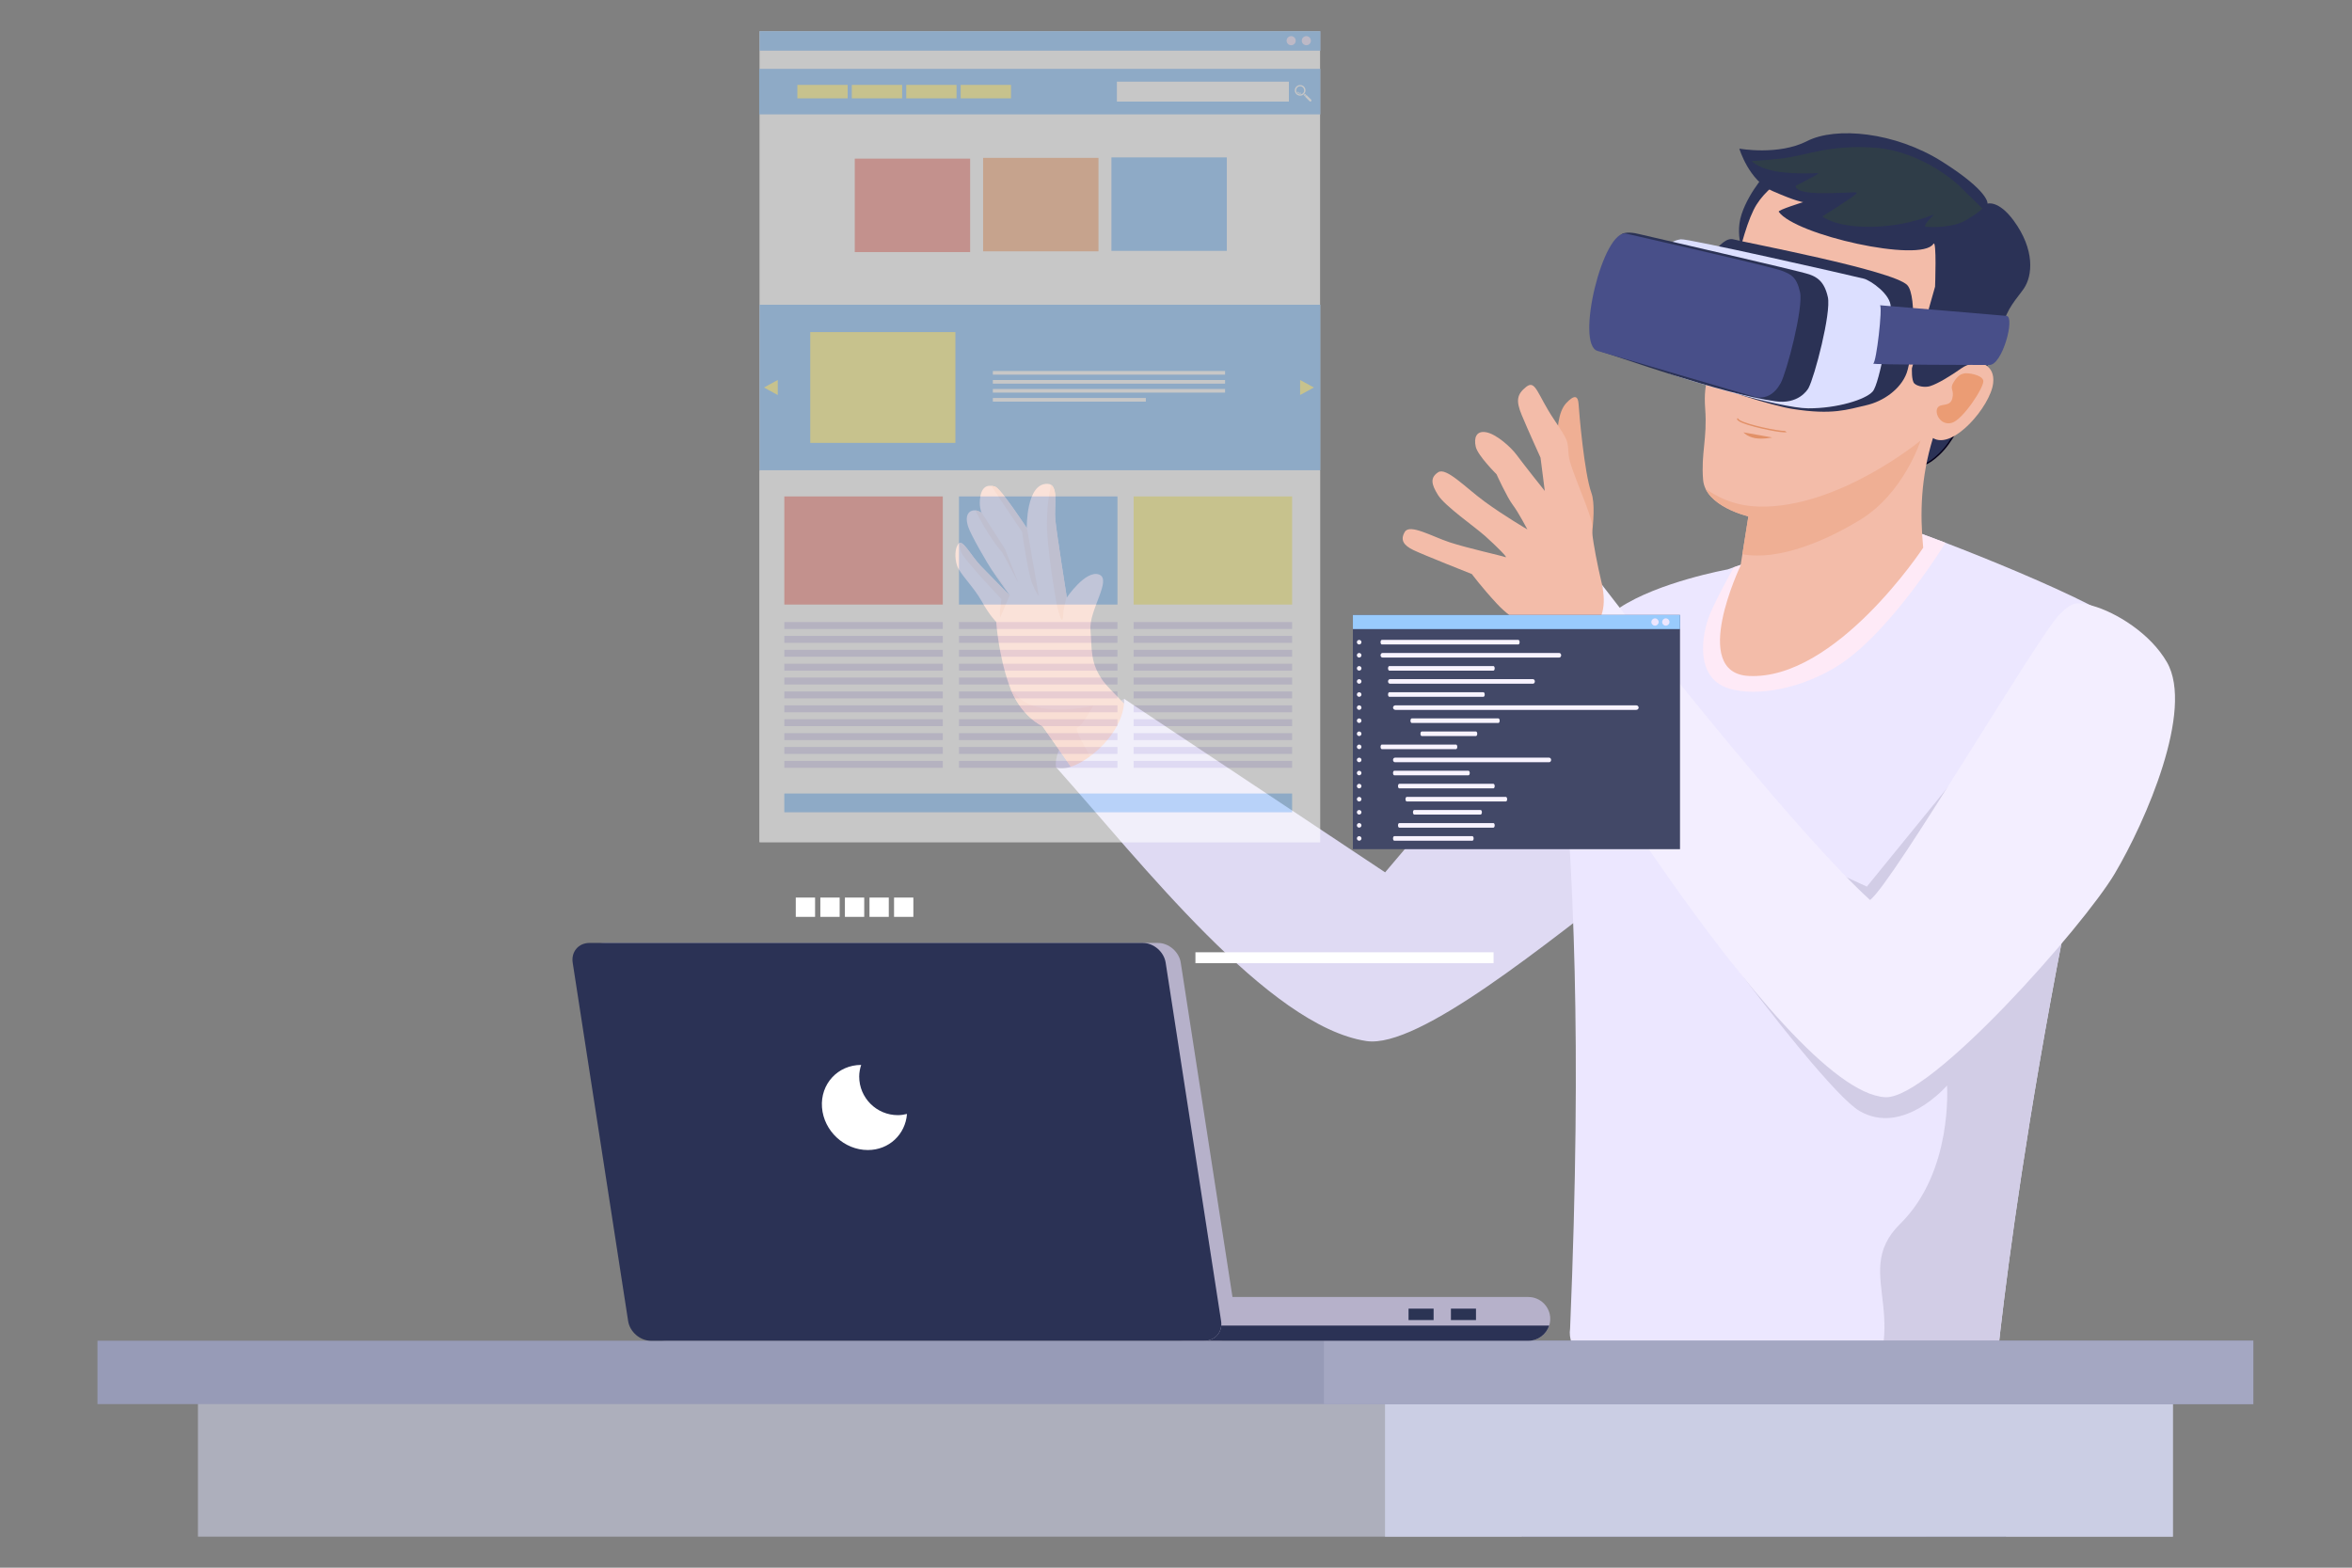
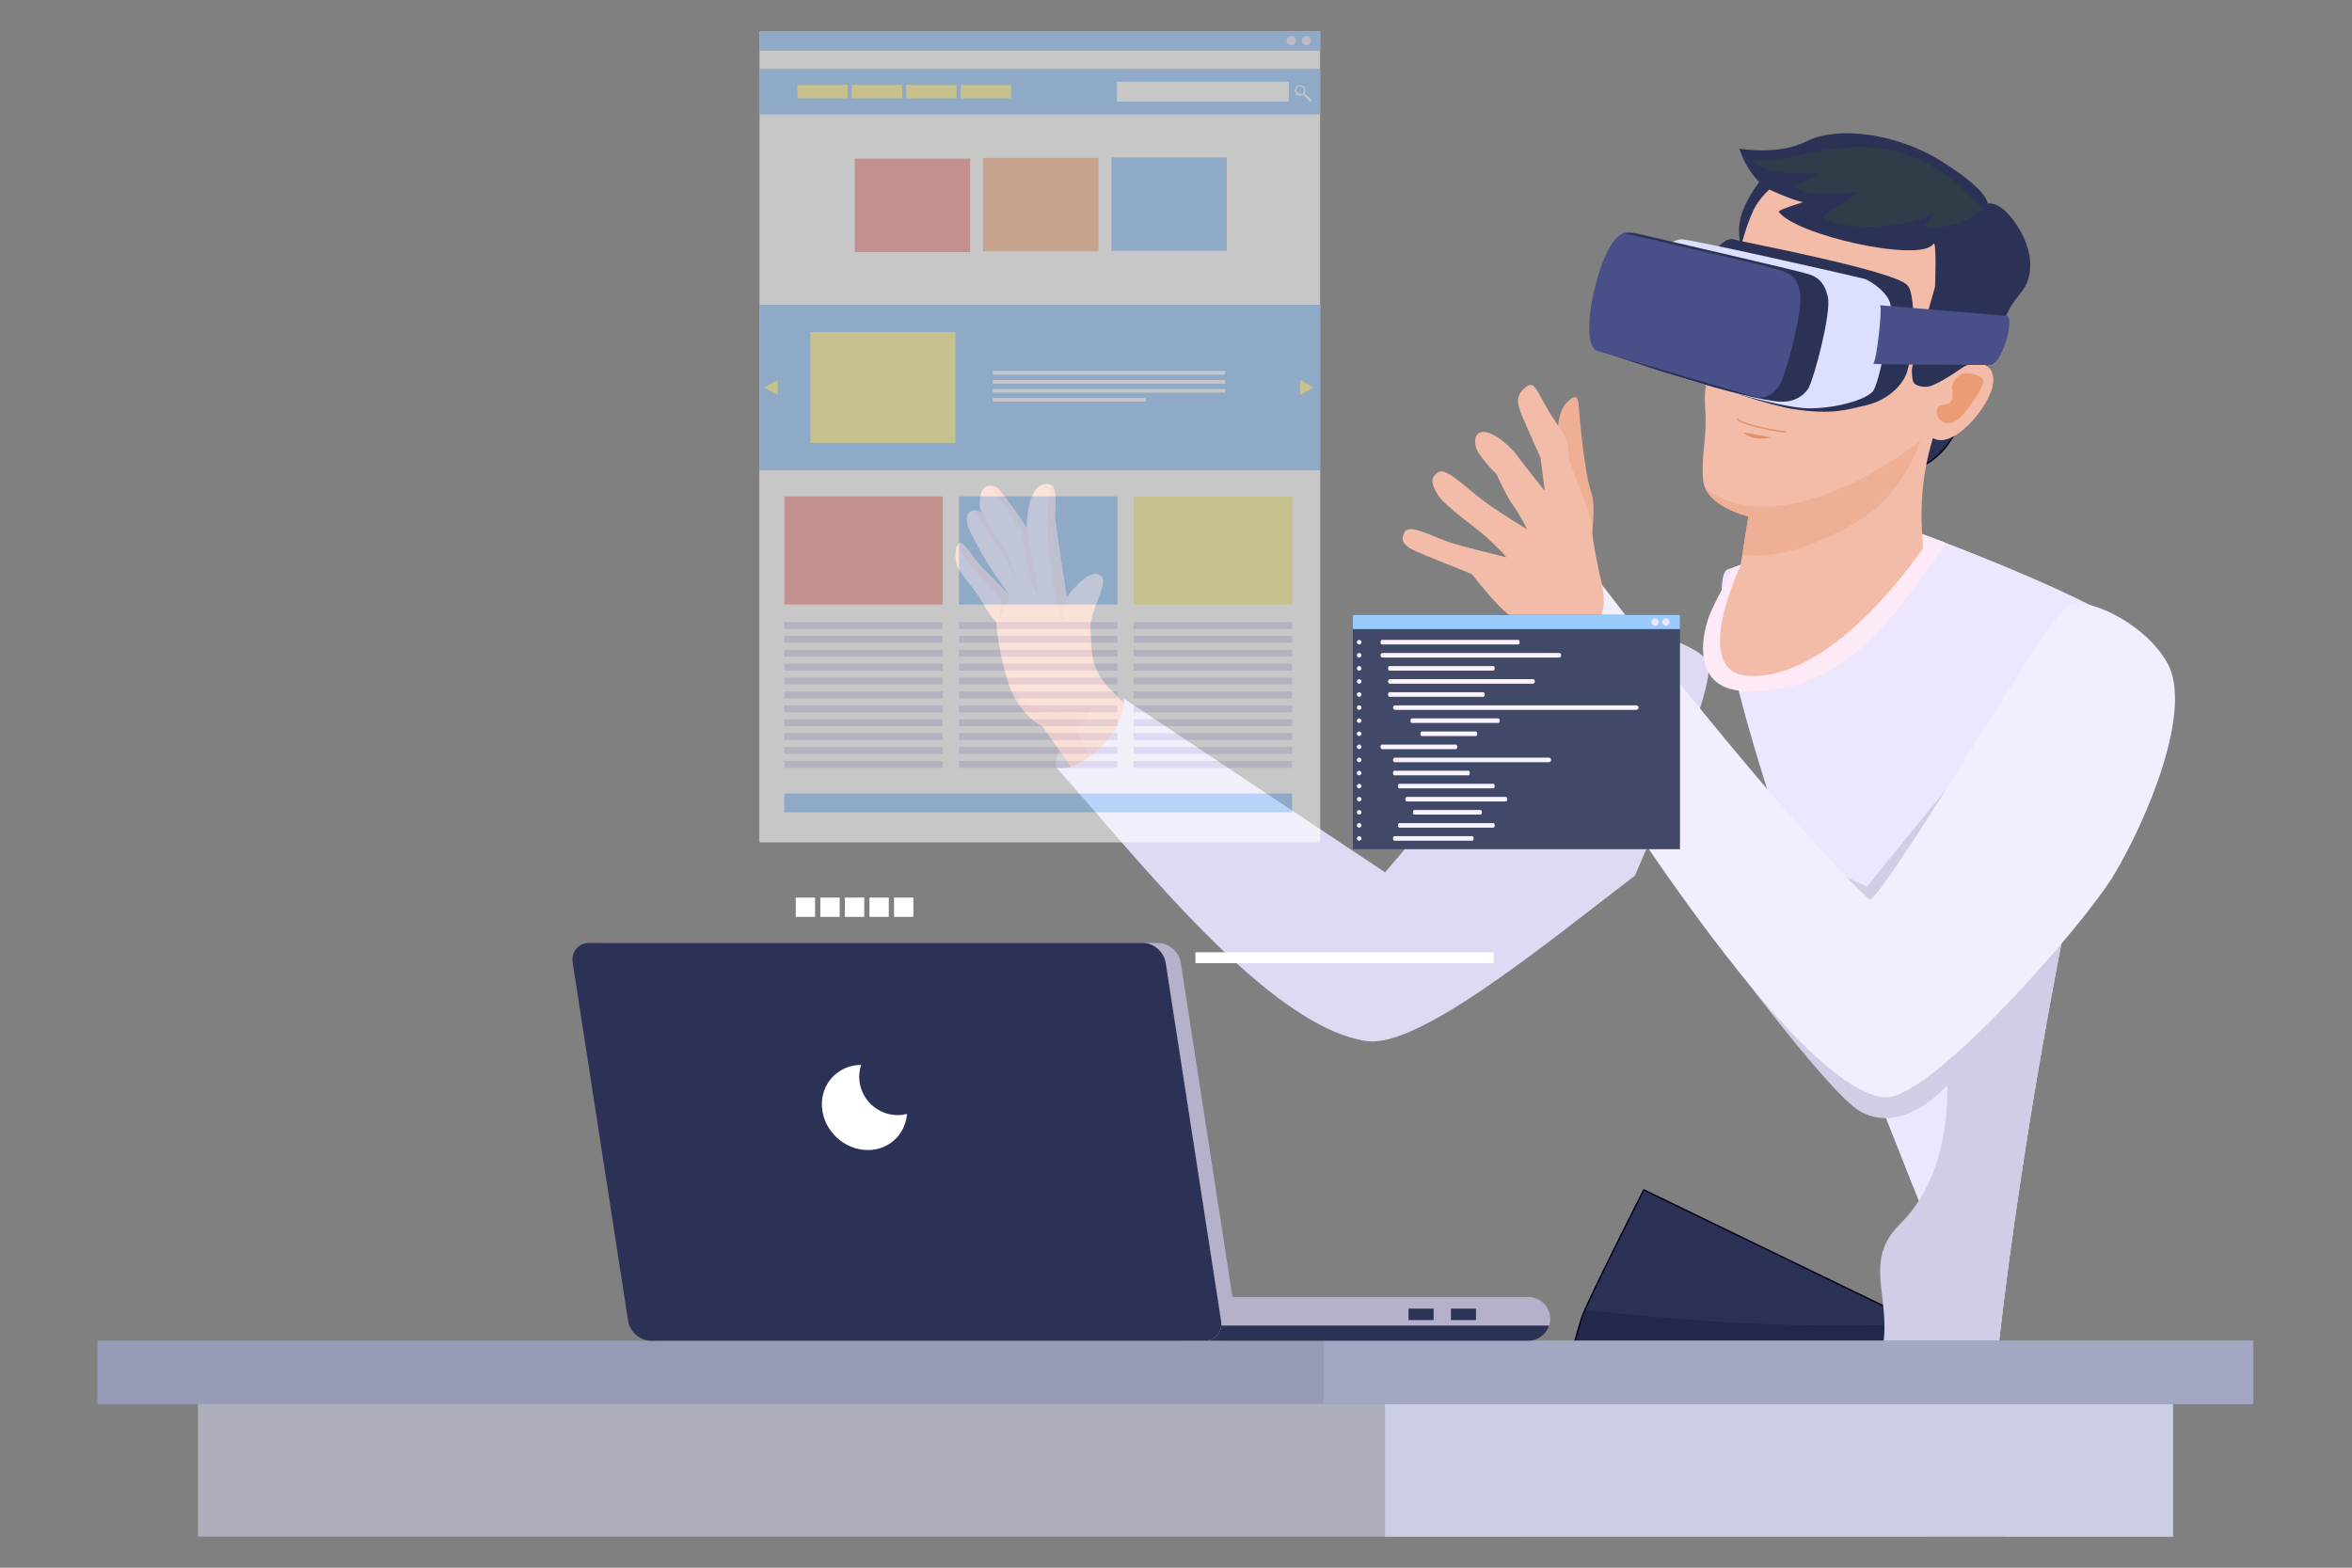
<svg xmlns="http://www.w3.org/2000/svg" xmlns:ns1="http://www.inkscape.org/namespaces/inkscape" xmlns:ns2="http://sodipodi.sourceforge.net/DTD/sodipodi-0.dtd" id="svg2" version="1.1" ns1:version="0.91 r13725" xml:space="preserve" width="937.5" height="625" viewBox="0 0 937.5 625" ns2:docname="Metaverse NFT Marketplace Development.svg">
  <rect x="0" y="0" width="937.5" height="625" fill="#808080" stroke="none" />
  <defs id="defs6">
    <clipPath clipPathUnits="userSpaceOnUse" id="clipPath18">
      <path d="M 0,500 750,500 750,0 0,0 0,500 Z" id="path20" ns1:connector-curvature="0" />
    </clipPath>
    <clipPath clipPathUnits="userSpaceOnUse" id="clipPath26">
      <path d="m 48.185,59.792 653.455,0 0,-38.188 -653.455,0 0,38.188 z" id="path28" ns1:connector-curvature="0" />
    </clipPath>
    <clipPath clipPathUnits="userSpaceOnUse" id="clipPath30">
      <path d="m 48.185,59.792 0,-1.079 0,-1.076 0,-1.078 0,-1.079 0,-8.468 0,-4.236 0,-2.116 0,-2.117 0,-4.235 0,-2.117 0,-2.118 0,-2.117 0,-2.116 0,-2.118 0,-2.118 c 13.612,1.508 23.822,2.356 30.63,2.956 6.807,0.557 10.21,0.836 10.21,0.836 0,0 2.55,0.205 6.381,0.51 3.829,0.281 8.935,0.654 14.039,1.029 5.107,0.387 10.212,0.686 14.037,0.947 3.828,0.249 6.385,0.416 6.385,0.416 0,0 2.549,0.184 6.379,0.396 3.831,0.221 8.936,0.517 14.041,0.812 5.105,0.313 10.21,0.554 14.037,0.749 3.828,0.194 6.384,0.322 6.384,0.322 0,0 10.21,0.541 20.42,0.949 5.105,0.217 10.21,0.437 14.037,0.601 3.827,0.175 6.383,0.245 6.383,0.245 0,0 10.21,0.359 20.42,0.718 5.106,0.196 10.212,0.322 14.039,0.429 3.827,0.105 6.383,0.175 6.383,0.175 0,0 10.21,0.27 20.42,0.537 10.211,0.204 20.42,0.404 20.42,0.404 0,0.001 10.21,0.232 20.42,0.348 10.21,0.12 20.42,0.238 20.42,0.238 0,0 10.21,0.076 20.422,0.151 l 20.42,0.065 c 0,0 10.211,-0.01 20.42,-0.021 10.211,-0.053 20.421,-0.107 20.421,-0.107 0,0 10.21,-0.098 20.42,-0.199 10.21,-0.15 20.42,-0.299 20.42,-0.299 0,0 10.212,-0.201 20.422,-0.401 10.211,-0.205 20.421,-0.518 20.421,-0.518 0,0 10.21,-0.291 20.419,-0.581 10.21,-0.37 20.42,-0.738 20.42,-0.738 0,0 10.21,-0.349 20.42,-0.833 5.107,-0.226 10.21,-0.453 14.041,-0.623 3.824,-0.193 6.379,-0.325 6.379,-0.325 0,0 10.212,-0.539 20.422,-1.077 10.211,-0.614 20.421,-1.229 20.421,-1.229 0,0 10.21,-0.699 20.42,-1.397 5.105,-0.383 10.21,-0.766 14.041,-1.056 3.823,-0.313 6.379,-0.522 6.379,-0.522 0,0 3.401,-0.285 10.21,-0.86 6.804,-0.623 17.013,-1.483 30.632,-3.047 l 0,2.118 0,2.118 0,2.116 0,2.117 0,2.118 0,2.117 0,4.235 0,2.117 0,2.116 0,4.236 0,8.468 0,1.079 0,1.078 0,1.076 0,1.079 c -13.619,-1.563 -23.828,-2.424 -30.632,-3.047 -6.809,-0.573 -10.21,-0.86 -10.21,-0.86 0,0 -2.556,-0.208 -6.379,-0.522 -3.831,-0.289 -8.936,-0.673 -14.041,-1.055 -10.21,-0.7 -20.42,-1.397 -20.42,-1.397 0,0 -10.21,-0.614 -20.421,-1.229 -10.21,-0.539 -20.422,-1.078 -20.422,-1.078 0,0 -2.555,-0.13 -6.379,-0.325 -3.831,-0.17 -8.934,-0.396 -14.041,-0.623 -10.21,-0.483 -20.42,-0.832 -20.42,-0.832 0,0 -10.21,-0.369 -20.42,-0.737 l -20.419,-0.582 c 0,0 -10.21,-0.313 -20.421,-0.52 -10.21,-0.199 -20.422,-0.399 -20.422,-0.399 0,0 -10.21,-0.148 -20.42,-0.3 -10.21,-0.099 -20.42,-0.198 -20.42,-0.198 0,0 -10.21,-0.054 -20.421,-0.108 -10.209,-0.01 -20.42,-0.02 -20.42,-0.02 0,0 -10.21,0.032 -20.42,0.065 -10.212,0.075 -20.422,0.151 -20.422,0.151 0,0 -10.21,0.118 -20.42,0.237 -10.21,0.117 -20.42,0.348 -20.42,0.349 0,0 -10.209,0.2 -20.42,0.402 -10.21,0.27 -20.42,0.538 -20.42,0.538 0,0 -2.556,0.069 -6.383,0.176 -3.827,0.105 -8.933,0.233 -14.039,0.428 -10.21,0.359 -20.42,0.719 -20.42,0.719 0,0 -2.556,0.071 -6.383,0.245 -3.827,0.164 -8.932,0.382 -14.037,0.601 -10.21,0.407 -20.42,0.948 -20.42,0.948 0,0 -2.556,0.129 -6.384,0.323 -3.827,0.195 -8.932,0.435 -14.037,0.749 -5.105,0.296 -10.21,0.59 -14.041,0.811 -3.83,0.212 -6.379,0.397 -6.379,0.397 0,0 -2.557,0.168 -6.385,0.417 -3.825,0.26 -8.93,0.558 -14.037,0.947 -5.104,0.373 -10.21,0.746 -14.039,1.027 -3.831,0.306 -6.381,0.51 -6.381,0.51 0,0 -3.403,0.279 -10.21,0.837 -6.808,0.6 -17.018,1.447 -30.63,2.955" id="path32" ns1:connector-curvature="0" />
    </clipPath>
    <clipPath clipPathUnits="userSpaceOnUse" id="clipPath2730">
      <path d="m 49.267,40.267 651.467,0 0,418.134 -651.467,0 0,-418.134 z" id="path2732" ns1:connector-curvature="0" />
    </clipPath>
    <clipPath clipPathUnits="userSpaceOnUse" id="clipPath2738">
      <path d="m 49.266,458.4 349.127,0 0,-114.196 -349.127,0 0,114.196 z" id="path2740" ns1:connector-curvature="0" />
    </clipPath>
    <clipPath clipPathUnits="userSpaceOnUse" id="clipPath2778">
-       <path d="m 49.267,40.267 651.467,0 0,418.134 -651.467,0 0,-418.134 z" id="path2780" ns1:connector-curvature="0" />
-     </clipPath>
+       </clipPath>
    <clipPath clipPathUnits="userSpaceOnUse" id="clipPath2796">
      <path d="m 49.267,40.267 651.467,0 0,418.134 -651.467,0 0,-418.134 z" id="path2798" ns1:connector-curvature="0" />
    </clipPath>
    <clipPath clipPathUnits="userSpaceOnUse" id="clipPath2808">
      <path d="m 545.03,87.383 c -0.896,-2.716 -8.699,-30.761 -12.739,-47.116 l 0,0 103.946,0 c 0.735,5.45 1.237,11.177 1.442,16.656 l 0,0 c 0.53,14.242 -6.614,22.842 -6.614,22.842 l 0,0 -72.652,35.183 c 0,0 -12.264,-24.18 -13.383,-27.565" id="path2810" ns1:connector-curvature="0" />
    </clipPath>
    <clipPath clipPathUnits="userSpaceOnUse" id="clipPath2820">
      <path d="m 49.267,40.267 651.467,0 0,418.134 -651.467,0 0,-418.134 z" id="path2822" ns1:connector-curvature="0" />
    </clipPath>
    <clipPath clipPathUnits="userSpaceOnUse" id="clipPath2848">
      <path d="m 425.56,257.482 c 0,0 -5.607,8.539 -6.812,8.913 l 0,0 c -1.204,0.375 -2.661,0.402 -3.143,-1.914 l 0,0 c -0.482,-2.317 0.235,-3.705 0.235,-3.705 l 0,0 c -0.912,0.54 -1.62,0.63 -2.174,0.391 l 0,0 c 0,0 -1.683,-0.406 -0.736,-3.377 l 0,0 c 0.586,-1.839 4.313,-8.207 5.102,-9.343 l 0,0 c 0.788,-1.138 3.885,-5.505 3.885,-5.505 l 0,0 c 0,0 -4.129,4.164 -6.232,6.344 l 0,0 c -2.104,2.18 -3.845,5.689 -4.735,4.893 l 0,0 c -0.889,-0.798 -0.972,-3.168 -0.378,-4.871 l 0,0 c 0.596,-1.7 3.638,-4.613 5.318,-7.653 l 0,0 c 1.678,-3.038 3.091,-4.384 3.091,-4.384 l 0,0 c 0,0 0.422,-6.944 2.804,-13.672 l 0,0 c 2.383,-6.728 7.149,-8.775 7.149,-8.775 l 0,0 8.624,-12.326 c 10.534,-0.738 15.024,5.407 13.394,12.698 l 0,0 c 0,0 -7.867,7.819 -8.902,9.251 l 0,0 c -2.951,4.082 -2.404,6.923 -2.774,11.113 l 0,0 c -0.373,4.19 4.708,10.864 1.839,11.911 l 0,0 c -2.868,1.047 -6.935,-4.95 -6.935,-4.95 l 0,0 c 0,0 -2.225,13.945 -2.486,16.842 l 0,0 c -0.258,2.896 0.827,7.513 -1.619,7.636 l 0,0 c -0.056,0.002 -0.111,0.004 -0.165,0.004 l 0,0 c -4.533,0 -4.35,-9.521 -4.35,-9.521" id="path2850" ns1:connector-curvature="0" />
    </clipPath>
    <clipPath clipPathUnits="userSpaceOnUse" id="clipPath2876">
      <path d="m 49.267,40.267 651.467,0 0,418.134 -651.467,0 0,-418.134 z" id="path2878" ns1:connector-curvature="0" />
    </clipPath>
    <clipPath clipPathUnits="userSpaceOnUse" id="clipPath2900">
      <path d="m 576.44,248.561 c 0,0 -14.822,-2.682 -23.251,-8.259 l 0,0 c -8.431,-5.576 -14.14,-7.446 -12.524,-26.6 l 0,0 c 2.482,-29.445 4.514,-65.414 1.88,-128.588 l 0,0 C 539.97,67.452 611.493,61.652 633.931,72.799 l 0,0 c 0,0 5.886,68.063 29.074,161.922 l 0,0 c 0.939,3.801 -37.557,19.171 -48.893,22.959 l 0,0 c -0.568,0.19 -1.326,0.277 -2.237,0.277 l 0,0 c -9.477,-10e-4 -35.435,-9.396 -35.435,-9.396" id="path2902" ns1:connector-curvature="0" />
    </clipPath>
    <clipPath clipPathUnits="userSpaceOnUse" id="clipPath2916">
      <path d="m 49.267,40.267 651.467,0 0,418.134 -651.467,0 0,-418.134 z" id="path2918" ns1:connector-curvature="0" />
    </clipPath>
    <clipPath clipPathUnits="userSpaceOnUse" id="clipPath2928">
      <path d="m 607.313,337.94 c -4.857,-0.379 -13.047,-2.219 -13.047,-2.219 l 0,0 c 0,0 -7.866,-2.721 -11.559,-8.564 l 0,0 c -3.694,-5.843 -6.566,-24.269 -8.225,-30.275 l 0,0 c -1.661,-6.007 -3.327,-7.344 -2.852,-13.747 l 0,0 c 0.476,-6.405 -0.921,-9.542 -0.447,-15.28 l 0,0 c 0.475,-5.735 9.752,-7.859 9.752,-7.859 l 0,0 -1.692,-10.626 c 0,0 -11.051,-23.096 1.768,-23.746 l 0,0 c 18.768,-0.954 37.56,27.616 37.56,27.616 l 0,0 c -0.725,7.396 -0.514,15.106 2.104,23.62 l 0,0 c 4.286,-2.677 12.38,6.878 12.956,11.787 l 0,0 c 0.481,4.105 -3.116,4.45 -3.116,4.45 l 0,0 c 0,0 4.494,7.038 6.033,13.606 l 0,0 c 1.539,6.567 1.799,12.973 -6.165,20.54 l 0,0 c -7.573,7.199 -17.217,10.725 -22.32,10.725 l 0,0 c -0.263,0 -0.513,-0.009 -0.75,-0.028" id="path2930" ns1:connector-curvature="0" />
    </clipPath>
    <clipPath clipPathUnits="userSpaceOnUse" id="clipPath2940">
      <path d="m 49.267,40.267 651.467,0 0,418.134 -651.467,0 0,-418.134 z" id="path2942" ns1:connector-curvature="0" />
    </clipPath>
    <clipPath clipPathUnits="userSpaceOnUse" id="clipPath2996">
      <path d="m 367.942,364.471 120.847,0 0,-174.636 -120.847,0 0,174.636 z" id="path2998" ns1:connector-curvature="0" />
    </clipPath>
    <clipPath clipPathUnits="userSpaceOnUse" id="clipPath3000">
      <path d="m 373.355,237.238 109.336,0 0,-31.397 -109.336,0 0,31.397 z" id="path3002" ns1:connector-curvature="0" />
    </clipPath>
    <clipPath clipPathUnits="userSpaceOnUse" id="clipPath3098">
      <path d="m 495.775,238.761 70.433,0 0,-50.448 -70.433,0 0,50.448 z" id="path3100" ns1:connector-curvature="0" />
    </clipPath>
    <clipPath clipPathUnits="userSpaceOnUse" id="clipPath3250">
      <path d="m 386.998,379.144 64.197,0 0,-2.347 -64.197,0 0,2.347 z" id="path3252" ns1:connector-curvature="0" />
    </clipPath>
    <clipPath clipPathUnits="userSpaceOnUse" id="clipPath3264">
      <path d="m 461.872,166.116 64.197,0 0,-2.348 -64.197,0 0,2.348 z" id="path3266" ns1:connector-curvature="0" />
    </clipPath>
    <clipPath clipPathUnits="userSpaceOnUse" id="clipPath3354">
      <path d="M 0,500 750,500 750,0 0,0 0,500 Z" id="path3356" ns1:connector-curvature="0" />
    </clipPath>
  </defs>
  <ns2:namedview pagecolor="#ffffff" bordercolor="#666666" borderopacity="1" objecttolerance="10" gridtolerance="10" guidetolerance="10" ns1:pageopacity="0" ns1:pageshadow="2" ns1:window-width="1366" ns1:window-height="705" id="namedview4" showgrid="false" ns1:zoom="0.3392" ns1:cx="159.13045" ns1:cy="425.62937" ns1:window-x="-8" ns1:window-y="-8" ns1:window-maximized="1" ns1:current-layer="g10" />
  <g id="g10" ns1:groupmode="layer" ns1:label="4742091" transform="matrix(1.25,0,0,-1.25,0,625)">
    <g id="g2936" transform="translate(-885.177,-271.165)">
      <g id="g2938" clip-path="url(#clipPath2940)" />
    </g>
    <g id="g7659" transform="matrix(1.481,0,0,1.481,1008.111,351.856)">
      <g transform="translate(-885.177,-271.165)" id="g2792">
        <g clip-path="url(#clipPath2796)" id="g2794">
          <g transform="translate(558.413,114.948)" id="g2800">
            <path ns1:connector-curvature="0" id="path2802" style="fill:#2b3256;fill-opacity:1;fill-rule:evenodd;stroke:none" d="m 0,0 c 0,0 -12.265,-24.18 -13.383,-27.564 -1.117,-3.385 -12.953,-46.081 -14.879,-56.51 -2.5,-13.526 99.095,-17.721 101.383,-11.644 3.23,8.574 5.631,23.915 6.145,37.694 0.53,14.241 -6.615,22.841 -6.615,22.841 L 0,0 Z" />
          </g>
        </g>
      </g>
      <g transform="translate(-885.177,-271.165)" id="g2804">
        <g clip-path="url(#clipPath2808)" id="g2806">
          <g transform="translate(534.783,89.263)" id="g2812">
            <path ns1:connector-curvature="0" id="path2814" style="fill:#23274a;fill-opacity:1;fill-rule:evenodd;stroke:none" d="m 0,0 c 1.515,-2.494 3.601,-15.598 25.859,-22.276 22.259,-6.678 51.983,-6.038 51.983,-6.038 0,0 5.804,-18.992 7.398,-23.026 1.595,-4.033 3.57,-21.391 3.57,-21.391 0,0 18.388,-0.269 20.086,10.523 1.697,10.793 1.189,49.02 -1.13,53.444 -2.319,4.426 9.449,6.157 -34.003,5.287 C 30.312,-4.346 -1.516,2.493 0,0" />
          </g>
        </g>
      </g>
      <g transform="translate(-885.177,-271.165)" id="g2816">
        <g clip-path="url(#clipPath2820)" id="g2818">
          <g transform="translate(558.413,114.948)" id="g2824">
            <path ns1:connector-curvature="0" id="path2826" style="fill:none;stroke:#05001a;stroke-width:0.311;stroke-linecap:round;stroke-linejoin:round;stroke-miterlimit:10;stroke-dasharray:none;stroke-opacity:1" d="m 0,0 c 0,0 -12.265,-24.18 -13.383,-27.564 -1.117,-3.385 -12.953,-46.081 -14.879,-56.51 -2.5,-13.526 99.095,-17.721 101.383,-11.644 3.23,8.574 5.631,23.915 6.145,37.694 0.53,14.241 -6.615,22.841 -6.615,22.841 L 0,0 Z" />
          </g>
          <g transform="translate(628.673,285.34)" id="g2828">
            <path ns1:connector-curvature="0" id="path2830" style="fill:#2b3256;fill-opacity:1;fill-rule:evenodd;stroke:none" d="m 0,0 c -1.011,-3.18 -2.372,-6.432 -4.72,-9.714 -2.347,-3.281 -5.68,-5.165 -5.412,-4.15 0.268,1.016 0.591,14.731 1.161,15.134 C -8.4,1.673 1.012,3.178 0,0" />
          </g>
          <g transform="translate(628.673,285.34)" id="g2832">
            <path ns1:connector-curvature="0" id="path2834" style="fill:none;stroke:#05001a;stroke-width:0.311;stroke-linecap:round;stroke-linejoin:round;stroke-miterlimit:10;stroke-dasharray:none;stroke-opacity:1" d="m 0,0 c -1.011,-3.18 -2.372,-6.432 -4.72,-9.714 -2.347,-3.281 -5.68,-5.165 -5.412,-4.15 0.268,1.016 0.591,14.731 1.161,15.134 C -8.4,1.673 1.012,3.178 0,0 Z" />
          </g>
          <g transform="translate(450.983,212.342)" id="g2836">
            <path ns1:connector-curvature="0" id="path2838" style="fill:#9f9ab3;fill-opacity:1;fill-rule:evenodd;stroke:none" d="m 0,0 c -0.481,1.05 -4.459,8.354 -4.459,8.354 0,0 -10.127,-5.297 -12.743,-8.896 -2.617,-3.599 -1.885,-5.967 -1.885,-5.967 0,0 8.694,-3.449 11.954,-0.793 C -3.872,-4.646 0.48,-1.049 0,0" />
          </g>
          <g transform="translate(450.952,215.197)" id="g2840">
            <path ns1:connector-curvature="0" id="path2842" style="fill:#f3bca9;fill-opacity:1;fill-rule:evenodd;stroke:none" d="m 0,0 c 0,0 -7.867,7.818 -8.901,9.25 -2.952,4.082 -2.406,6.924 -2.776,11.113 -0.372,4.191 4.709,10.864 1.84,11.911 -2.868,1.047 -6.935,-4.95 -6.935,-4.95 0,0 -2.225,13.945 -2.486,16.843 -0.259,2.895 0.827,7.513 -1.619,7.635 -4.702,0.234 -4.516,-9.516 -4.516,-9.516 0,0 -5.606,8.538 -6.811,8.913 -1.204,0.374 -2.661,0.401 -3.144,-1.915 -0.481,-2.317 0.237,-3.705 0.237,-3.705 -0.913,0.54 -1.62,0.63 -2.175,0.392 0,0 -1.683,-0.407 -0.736,-3.378 0.585,-1.839 4.313,-8.206 5.102,-9.343 0.788,-1.138 3.885,-5.504 3.885,-5.504 0,0 -4.129,4.163 -6.233,6.343 -2.103,2.181 -3.844,5.69 -4.734,4.893 -0.89,-0.798 -0.973,-3.168 -0.378,-4.87 0.596,-1.701 3.638,-4.614 5.317,-7.653 1.678,-3.039 3.091,-4.384 3.091,-4.384 0,0 0.422,-6.944 2.805,-13.673 2.383,-6.727 7.148,-8.775 7.148,-8.775 l 8.625,-12.325 C -2.86,-13.437 1.63,-7.291 0,0" />
          </g>
        </g>
      </g>
      <g transform="translate(-885.177,-271.165)" id="g2844">
        <g clip-path="url(#clipPath2848)" id="g2846">
          <g transform="translate(411.099,256.505)" id="g2852">
            <path ns1:connector-curvature="0" id="path2854" style="fill:#efaf94;fill-opacity:1;fill-rule:evenodd;stroke:none" d="m 0,0 c 0,0 -0.542,-2.698 0.575,-4.654 1.117,-1.956 8.431,-9.675 8.431,-9.675 0,0 -0.188,-1.615 -0.273,-2.251 -0.084,-0.633 -0.02,-1.779 -0.02,-1.779 l 2.057,4.811 c 0,0 -2.13,3.834 -3.846,5.331 C 5.207,-6.72 0,0 0,0" />
          </g>
          <g transform="translate(414.228,265.036)" id="g2856">
            <path ns1:connector-curvature="0" id="path2858" style="fill:#efaf94;fill-opacity:1;fill-rule:evenodd;stroke:none" d="m 0,0 1.613,-4.26 5.012,-7.776 2.861,-7.27 c 0,0 -3.226,6.26 -3.554,6.641 -3.061,3.541 -5.549,8.637 -5.961,9.544 C -0.794,-1.438 0,0 0,0" />
          </g>
          <g transform="translate(416.693,268.565)" id="g2860">
            <path ns1:connector-curvature="0" id="path2862" style="fill:#efaf94;fill-opacity:1;fill-rule:evenodd;stroke:none" d="m 0,0 c 0.423,-0.959 7.85,-11.865 7.85,-11.865 0,0 1.255,-8.892 2.163,-11.119 0.907,-2.226 1.433,-2.669 1.433,-2.669 l -2.583,14.731 c 0,0 -3.363,6.188 -4.865,8.214 C 2.497,-0.681 -0.424,0.959 0,0" />
          </g>
          <g transform="translate(433.085,265.938)" id="g2864">
            <path ns1:connector-curvature="0" id="path2866" style="fill:#efaf94;fill-opacity:1;fill-rule:evenodd;stroke:none" d="m 0,0 c 0,0 1.549,-17.616 1.346,-20.738 -0.215,-3.28 -0.896,-3.946 -1.065,-6.702 -0.167,-2.755 -1.366,2.568 -1.366,2.568 0,0 -1.64,8.986 -2.024,15.226 -0.387,6.27 0.945,10.954 0.945,10.954 L 0,0 Z" />
          </g>
          <g transform="translate(415.688,235.134)" id="g2868">
            <path ns1:connector-curvature="0" id="path2870" style="fill:#f1b49c;fill-opacity:1;fill-rule:evenodd;stroke:none" d="m 0,0 c 0,0 3.441,-9.845 8.206,-14.233 4.766,-4.389 15.935,-1.719 15.935,-1.719 0,0 -2.322,-4.371 -3.436,-4.694 -1.115,-0.325 6.967,-13.046 6.967,-13.046 0,0 -11.415,0.031 -13.422,2.132 C 12.241,-29.458 1.22,-11.761 0.035,-7.515 -1.147,-3.268 0,0 0,0" />
          </g>
        </g>
      </g>
      <g transform="translate(-885.177,-271.165)" id="g2872">
        <g clip-path="url(#clipPath2876)" id="g2874">
          <g transform="translate(544.944,241.995)" id="g2880">
            <path ns1:connector-curvature="0" id="path2882" style="fill:#9f9ab3;fill-opacity:1;fill-rule:evenodd;stroke:none" d="m 0,0 c 0,0 -8.136,-4.96 -9.95,-7.484 -1.815,-2.526 -1.927,-3.908 -1.927,-3.908 0,0 3.46,-2.075 3.691,-2.072 C -7.955,-13.46 0,0 0,0" />
          </g>
          <g transform="translate(585.531,334.743)" id="g2884">
            <path ns1:connector-curvature="0" id="path2886" style="fill:#2b3256;fill-opacity:1;fill-rule:evenodd;stroke:none" d="m 0,0 c 0,0 -4.322,-4.433 -6.057,-9.659 -1.734,-5.226 1.058,-10.097 1.058,-10.097 L 4.383,-4.173 0,0 Z" />
          </g>
          <g transform="translate(572.176,228.713)" id="g2888">
            <path ns1:connector-curvature="0" id="path2890" style="fill:#dfdaf3;fill-opacity:1;fill-rule:evenodd;stroke:none" d="m 0,0 c -2.545,4.644 -22.932,9.521 -22.932,9.521 l -46.529,-54.905 -56.19,37.366 c 0.202,-8.056 -10.338,-16.237 -14.557,-14.832 18.231,-20.422 45.559,-55.661 66.715,-58.864 11.283,-1.708 38.949,21.248 57.817,35.613 0,0 18.22,41.457 15.676,46.101" />
          </g>
          <g transform="translate(576.44,248.561)" id="g2892">
-             <path ns1:connector-curvature="0" id="path2894" style="fill:#ece7ff;fill-opacity:1;fill-rule:evenodd;stroke:none" d="M 0,0 C 0,0 31.184,11.287 37.672,9.119 49.008,5.331 87.504,-10.039 86.564,-13.84 63.377,-107.699 57.491,-175.762 57.491,-175.762 c -22.438,-11.147 -93.961,-5.346 -91.387,12.315 2.634,63.174 0.603,99.143 -1.879,128.589 -1.617,19.153 4.093,21.023 12.523,26.599 C -14.822,-2.682 0,0 0,0" />
+             <path ns1:connector-curvature="0" id="path2894" style="fill:#ece7ff;fill-opacity:1;fill-rule:evenodd;stroke:none" d="M 0,0 C 0,0 31.184,11.287 37.672,9.119 49.008,5.331 87.504,-10.039 86.564,-13.84 63.377,-107.699 57.491,-175.762 57.491,-175.762 C -14.822,-2.682 0,0 0,0" />
          </g>
        </g>
      </g>
      <g transform="translate(-885.177,-271.165)" id="g2896">
        <g clip-path="url(#clipPath2900)" id="g2898">
          <g transform="translate(655.101,231.32)" id="g2904">
            <path ns1:connector-curvature="0" id="path2906" style="fill:#d2cde6;fill-opacity:1;fill-rule:evenodd;stroke:none" d="m 0,0 -16.438,-11.473 -32.224,-39.586 c 0,0 -53.308,24.728 -55.058,22.646 -1.749,-2.081 44.053,-65.501 53.49,-70.975 9.436,-5.472 18.825,5.492 18.825,5.492 0,0 1.34,-18.554 -10.072,-29.779 -11.411,-11.223 5.325,-21.218 -11.189,-42.305 -6.339,-8.095 15.515,-1.691 29.756,1.317 14.241,3.009 16.614,26.98 18.688,60.97 C -2.147,-69.704 0,0 0,0" />
          </g>
          <g transform="translate(623.944,255.218)" id="g2908">
            <path ns1:connector-curvature="0" id="path2910" style="fill:#feeaf7;fill-opacity:1;fill-rule:evenodd;stroke:none" d="m 0,0 c 0,0 -12.071,-19.975 -23.651,-27.339 -7.947,-5.053 -17.568,-6.751 -23.498,-4.972 -7.602,2.279 -5.868,11.865 -4.137,16.052 1.731,4.189 6.84,13.118 6.84,13.118 0,0 27.294,7.027 28.35,7.466 C -15.039,4.763 0,0 0,0" />
          </g>
        </g>
      </g>
      <g transform="translate(-885.177,-271.165)" id="g2912">
        <g clip-path="url(#clipPath2916)" id="g2914">
          <g transform="translate(594.266,335.721)" id="g2920">
            <path ns1:connector-curvature="0" id="path2922" style="fill:#f3bca9;fill-opacity:1;fill-rule:evenodd;stroke:none" d="m 0,0 c 0,0 -7.866,-2.72 -11.56,-8.563 -3.693,-5.843 -6.565,-24.27 -8.225,-30.276 -1.66,-6.007 -3.326,-7.344 -2.851,-13.747 0.475,-6.405 -0.922,-9.541 -0.447,-15.279 0.475,-5.736 9.751,-7.86 9.751,-7.86 l -1.691,-10.625 c 0,0 -11.052,-23.096 1.768,-23.747 18.768,-0.954 37.56,27.617 37.56,27.617 -0.725,7.396 -0.515,15.105 2.103,23.62 4.286,-2.677 12.381,6.878 12.956,11.786 0.482,4.105 -3.116,4.45 -3.116,4.45 0,0 4.495,7.039 6.034,13.606 1.539,6.567 1.798,12.973 -6.165,20.54 C 28.154,-0.909 17.902,2.6 13.046,2.22 8.189,1.84 0,0 0,0" />
          </g>
        </g>
      </g>
      <g transform="translate(-885.177,-271.165)" id="g2924">
        <g clip-path="url(#clipPath2928)" id="g2926">
          <g transform="translate(566.378,270.972)" id="g2932">
            <path ns1:connector-curvature="0" id="path2934" style="fill:#efaf94;fill-opacity:1;fill-rule:evenodd;stroke:none" d="m 0,0 c 1.089,-0.59 5.885,-8.644 16.949,-8.875 17.034,-0.354 34.688,14.233 34.688,14.233 0,0 -3.604,-11.331 -13.008,-17.075 -8.99,-5.492 -19.484,-9.255 -26.772,-7.075 C 4.571,-16.613 -1.087,0.59 0,0" />
          </g>
        </g>
      </g>
      <g transform="translate(-264.051,38.292)" id="g2944">
        <path ns1:connector-curvature="0" id="path2946" style="fill:#2b3256;fill-opacity:1;fill-rule:evenodd;stroke:none" d="m 0,0 -4.981,-17.553 c 0,0 -0.14,-2.649 0.517,-3.292 0.658,-0.643 2.326,-0.92 3.428,-0.562 1.7,0.552 4.288,2.136 6.774,3.873 2.679,1.873 5.59,0.506 5.59,0.506 0,0 2.565,5.647 3.21,8.457 0.902,3.924 3.081,6.004 4.548,8.129 1.931,2.796 2.444,8.425 -2.19,14.71 -3.248,4.406 -5.602,3.622 -5.602,3.622 0,0 0.461,2.569 -9.746,9.023 -10.206,6.454 -22.945,7.596 -29.108,4.44 -6.174,-3.163 -14.586,-1.622 -14.586,-1.622 0,0 2.039,-6.882 7.175,-9.144 5.137,-2.262 6.571,-2.379 6.571,-2.379 0,0 -5.516,-1.709 -5.259,-2.073 C -30.12,11.102 -3.079,5.062 -0.371,9.211 0.384,10.369 0,0 0,0" />
      </g>
      <g transform="translate(-315.974,18.884)" id="g2948">
        <path ns1:connector-curvature="0" id="path2950" style="fill:#2b3255;fill-opacity:1;fill-rule:evenodd;stroke:none" d="M 0,0 C -7.731,4.057 3.166,31.046 8.481,29.604 10.976,28.927 42.834,22.938 45.92,19.763 48.188,17.43 47.043,4.24 45.816,0.844 44.59,-2.553 40.899,-5.282 37.021,-6.145 33.141,-7.009 29.914,-8.303 21.164,-6.913 16.969,-6.246 4.785,-2.511 0,0" />
      </g>
      <g transform="translate(-279.376,40.015)" id="g2952">
        <path ns1:connector-curvature="0" id="path2954" style="fill:#dcdfff;fill-opacity:1;fill-rule:evenodd;stroke:none" d="m 0,0 c 1.318,-0.325 5.885,-3.355 5.776,-6.191 -0.108,-2.835 -2.35,-16.345 -3.878,-18.1 -1.527,-1.755 -7.71,-3.659 -13.895,-3.63 -6.23,0.028 -26.493,6.259 -29.522,7.339 -7.662,2.731 -8.061,27.556 2.098,29.063 C -37.979,8.695 -3.919,0.965 0,0" />
      </g>
      <g transform="translate(-275.911,34.291)" id="g2956">
        <path ns1:connector-curvature="0" id="path2958" style="fill:#484f89;fill-opacity:1;fill-rule:evenodd;stroke:none" d="m 0,0 c 0.584,-0.416 -0.768,-12.325 -1.457,-12.548 -0.916,-0.294 24.944,-0.315 24.944,-0.315 2.855,-0.172 5.643,10.354 3.77,10.57 C 26.165,-2.167 0,0 0,0" />
      </g>
      <g transform="translate(-291.106,40.933)" id="g2960">
        <path ns1:connector-curvature="0" id="path2962" style="fill:#2b3255;fill-opacity:1;fill-rule:evenodd;stroke:none" d="m 0,0 c 1.599,-0.569 3.22,-1.489 3.97,-4.892 0.751,-3.404 -2.868,-17.213 -4.171,-19.593 -0.291,-0.531 -2.268,-3.529 -7.146,-2.841 -11.757,1.654 -34.457,9.852 -37.012,10.553 -4.136,1.133 -0.865,20.44 3.731,25.262 0.825,0.866 3.084,0.415 3.849,0.223 C -34.785,8.215 -2.189,0.778 0,0" />
      </g>
      <g transform="translate(-296.721,41.608)" id="g2964">
        <path ns1:connector-curvature="0" id="path2966" style="fill:#484f89;fill-opacity:1;fill-rule:evenodd;stroke:none" d="m 0,0 c 1.547,-0.698 2.844,-1.097 3.595,-4.5 0.751,-3.404 -2.869,-17.214 -4.172,-19.595 -1.303,-2.379 -3.279,-3.515 -5.546,-2.944 -2.023,0.509 -30.576,8.984 -33.864,9.885 -4.881,1.336 1.191,26.508 6.221,25.249 C -31.771,7.596 -2.088,0.942 0,0" />
      </g>
      <g transform="translate(-338.956,-24.833)" id="g2968">
        <path ns1:connector-curvature="0" id="path2970" style="fill:#efaf94;fill-opacity:1;fill-rule:evenodd;stroke:none" d="m 0,0 c -0.34,2.31 2.458,14.417 0.912,18.702 -1.548,4.286 -2.649,17.271 -2.763,19.128 -0.115,1.857 -0.919,2.088 -2.674,0.208 -1.757,-1.881 -2.001,-5.905 -1.909,-8.976 0.091,-3.071 0.158,-18.45 0.158,-18.45 0,0 6.617,-12.923 6.276,-10.612" />
      </g>
      <g transform="translate(-334.197,-31.019)" id="g2972">
        <path ns1:connector-curvature="0" id="path2974" style="fill:#f3bca9;fill-opacity:1;fill-rule:evenodd;stroke:none" d="m 0,0 c -0.957,1.417 -4.005,15.483 -3.699,17.55 0.304,2.068 -4.755,12.339 -5.048,15.491 -0.294,3.151 0.231,2.625 -3.245,7.816 -3.477,5.193 -3.859,8.507 -5.888,6.889 -2.028,-1.618 -2.261,-2.975 -0.963,-6.101 1.298,-3.127 4.037,-9.147 4.037,-9.147 l 0.919,-7.178 c 0,0 -4.704,5.899 -5.997,7.683 -1.295,1.785 -4.464,4.572 -6.617,4.959 -2.153,0.39 -2.684,-1.21 -2.25,-3.122 0.434,-1.912 4.467,-5.914 4.467,-5.914 0,0 2.281,-5.005 3.482,-6.572 1.201,-1.565 3.169,-5.322 3.169,-5.322 0,0 -5.073,2.968 -9.203,5.993 -4.132,3.026 -8.27,7.469 -10.014,6.316 -1.742,-1.152 -1.497,-2.554 -0.009,-4.924 1.487,-2.368 7.914,-6.817 10.17,-8.842 2.253,-2.023 5.108,-4.829 4.299,-4.506 -0.807,0.323 -8.243,1.95 -12.027,3.208 -3.784,1.256 -8.529,4.021 -9.603,2.239 -1.072,-1.782 -0.212,-2.923 1.82,-3.915 2.034,-0.993 12.624,-5.185 12.624,-5.185 0,0 1.941,-2.665 5.389,-6.39 3.45,-3.724 8.258,-5.991 8.258,-5.991 l 2.642,-8.045 C -11.667,-14.875 2.999,-4.444 0,0" />
      </g>
      <g transform="translate(-237.291,-32.33)" id="g2976">
        <path ns1:connector-curvature="0" id="path2978" style="fill:#f3eeff;fill-opacity:1;fill-rule:evenodd;stroke:none" d="m 0,0 c 2.709,2.753 3.804,2.836 7.111,1.909 5.105,-1.43 12.498,-5.959 16.064,-12.18 5.877,-10.25 -4.571,-34.235 -11.246,-45.5 -6.674,-11.262 -39.709,-48.702 -49.432,-48.159 -22.39,1.251 -78.388,96.037 -77.302,95.726 1.262,-0.361 6.409,-1.933 14.576,5.563 3.145,2.885 1.946,8.194 1.751,9.054 12.443,-16.26 43.133,-54.615 57.72,-67.877 C -35.741,-57.632 -4.625,-4.699 0,0" />
      </g>
      <g transform="translate(-296.055,7.019)" id="g2980">
        <path ns1:connector-curvature="0" id="path2982" style="fill:#e29168;fill-opacity:1;fill-rule:nonzero;stroke:none" d="m 0,0 0.018,-0.007 c -0.121,0.053 -0.227,0.129 -0.323,0.216 -1.472,-0.038 -8.047,1.314 -9.716,2.315 -0.292,0.174 -0.328,0.276 -0.332,0.294 -0.017,0.084 -0.095,0.134 -0.172,0.116 -0.078,-0.02 -0.125,-0.104 -0.107,-0.187 0.036,-0.168 0.187,-0.325 0.472,-0.496 1.586,-0.95 7.99,-2.35 9.799,-2.35 0.178,0 0.313,0.014 0.392,0.043 0.013,0.005 0.028,0.009 0.039,0.014 C 0.047,-0.028 0.025,-0.011 0,0" />
      </g>
      <g transform="translate(-257.709,19.625)" id="g2984">
        <path ns1:connector-curvature="0" id="path2986" style="fill:#eb9c74;fill-opacity:1;fill-rule:evenodd;stroke:none" d="m 0,0 c 0.686,0.133 3.724,-0.262 4.039,-1.545 0.315,-1.285 -4.431,-8.525 -6.816,-9.123 -2.387,-0.6 -3.691,2.017 -3.068,3.19 0.624,1.173 2.714,0.125 3.211,2.073 0.498,1.949 -0.687,1.935 0.279,3.49 C -1.39,-0.36 -0.686,-0.131 0,0" />
      </g>
      <g transform="translate(-305.306,6.92)" id="g2988">
        <path ns1:connector-curvature="0" id="path2990" style="fill:#e29168;fill-opacity:1;fill-rule:evenodd;stroke:none" d="m 0,0 6.195,-1.101 c 0,0 -1.987,-0.444 -3.701,-0.143 C 0.781,-0.941 0,0 0,0" />
      </g>
      <g id="g2992" transform="translate(-885.177,-271.165)">
        <g id="g2994" />
        <g id="g3004">
          <g style="opacity:0.56" id="g3006" clip-path="url(#clipPath2996)">
            <path ns1:connector-curvature="0" id="path3008" style="fill:#ffffff;fill-opacity:1;fill-rule:nonzero;stroke:none" d="m 488.713,189.834 -120.698,0 0,174.637 120.698,0 0,-174.637 z" />
            <path ns1:connector-curvature="0" id="path3010" style="fill:#ffffff;fill-opacity:1;fill-rule:nonzero;stroke:none" d="m 488.713,189.834 -120.698,0 0,79.995 120.698,0 0,-79.995 z" />
            <path ns1:connector-curvature="0" id="path3012" style="fill:#f89f97;fill-opacity:1;fill-rule:nonzero;stroke:none" d="m 373.355,240.999 34.124,0 0,23.287 -34.124,0 0,-23.287 z" />
            <path ns1:connector-curvature="0" id="path3014" style="fill:#fff697;fill-opacity:1;fill-rule:nonzero;stroke:none" d="m 448.566,240.999 34.124,0 0,23.287 -34.124,0 0,-23.287 z" />
            <path ns1:connector-curvature="0" id="path3016" style="fill:#99cbfd;fill-opacity:1;fill-rule:nonzero;stroke:none" d="m 410.961,240.999 34.124,0 0,23.287 -34.124,0 0,-23.287 z" />
            <g id="g3018">
              <g id="g3020" />
              <g id="g3022">
                <g id="g3024" clip-path="url(#clipPath3000)">
                  <path ns1:connector-curvature="0" id="path3026" style="fill:#dfdaf3;fill-opacity:1;fill-rule:nonzero;stroke:none" d="m 410.961,205.841 34.124,0 0,1.495 -34.124,0 0,-1.495 z m 37.605,0 34.124,0 0,1.495 -34.124,0 0,-1.495 z m -75.211,0 34.124,0 0,1.495 -34.124,0 0,-1.495 z m 75.211,2.99 34.124,0 0,1.495 -34.124,0 0,-1.495 z m -37.605,0 34.124,0 0,1.495 -34.124,0 0,-1.495 z m -37.606,0 34.124,0 0,1.495 -34.124,0 0,-1.495 z m 37.606,2.991 34.124,0 0,1.495 -34.124,0 0,-1.495 z m -37.606,0 34.124,0 0,1.495 -34.124,0 0,-1.495 z m 75.211,0 34.124,0 0,1.495 -34.124,0 0,-1.495 z m -37.605,2.99 34.124,0 0,1.495 -34.124,0 0,-1.495 z m 37.605,0 34.124,0 0,1.495 -34.124,0 0,-1.495 z m -75.211,0 34.124,0 0,1.495 -34.124,0 0,-1.495 z m 0,2.99 34.124,0 0,1.495 -34.124,0 0,-1.495 z m 37.606,0 34.124,0 0,1.495 -34.124,0 0,-1.495 z m 37.605,0 34.124,0 0,1.495 -34.124,0 0,-1.495 z m -75.211,2.99 34.124,0 0,1.495 -34.124,0 0,-1.495 z m 37.606,0 34.124,0 0,1.495 -34.124,0 0,-1.495 z m 37.605,0 34.124,0 0,1.495 -34.124,0 0,-1.495 z m 0,2.991 34.124,0 0,1.495 -34.124,0 0,-1.495 z m -75.211,0 34.124,0 0,1.495 -34.124,0 0,-1.495 z m 37.606,0 34.124,0 0,1.495 -34.124,0 0,-1.495 z m -37.606,2.99 34.124,0 0,1.495 -34.124,0 0,-1.495 z m 75.211,0 34.124,0 0,1.495 -34.124,0 0,-1.495 z m -37.605,0 34.124,0 0,1.495 -34.124,0 0,-1.495 z m 37.605,2.99 34.124,0 0,1.495 -34.124,0 0,-1.495 z m -37.605,0 34.124,0 0,1.495 -34.124,0 0,-1.495 z m -37.606,0 34.124,0 0,1.495 -34.124,0 0,-1.495 z m 0,2.99 34.124,0 0,1.495 -34.124,0 0,-1.495 z m 75.211,0 34.124,0 0,1.495 -34.124,0 0,-1.495 z m -37.605,0 34.124,0 0,1.495 -34.124,0 0,-1.495 z m -37.606,2.991 34.124,0 0,1.494 -34.124,0 0,-1.494 z m 75.211,0 34.124,0 0,1.494 -34.124,0 0,-1.494 z m -37.605,0 34.124,0 0,1.494 -34.124,0 0,-1.494 z" />
                </g>
              </g>
            </g>
            <path ns1:connector-curvature="0" id="path3028" style="fill:#99cbfd;fill-opacity:1;fill-rule:nonzero;stroke:none" d="m 482.69,196.266 -109.335,0 0,4.041 109.335,0 0,-4.041 z" />
            <path ns1:connector-curvature="0" id="path3030" style="fill:#99cbfd;fill-opacity:1;fill-rule:evenodd;stroke:none" d="m 368.015,360.282 120.774,0 0,4.189 -120.774,0 0,-4.189 z" />
            <g id="g3032" transform="translate(486.734,362.434)">
              <path ns1:connector-curvature="0" id="path3034" style="fill:#ede6fe;fill-opacity:1;fill-rule:evenodd;stroke:none" d="m 0,0 c 0,-0.542 -0.439,-0.981 -0.981,-0.981 -0.542,0 -0.982,0.439 -0.982,0.981 0,0.542 0.44,0.981 0.982,0.981 C -0.439,0.981 0,0.542 0,0" />
            </g>
            <g id="g3036" transform="translate(483.463,362.434)">
              <path ns1:connector-curvature="0" id="path3038" style="fill:#ede6fe;fill-opacity:1;fill-rule:evenodd;stroke:none" d="m 0,0 c 0,-0.542 -0.439,-0.981 -0.981,-0.981 -0.542,0 -0.982,0.439 -0.982,0.981 0,0.542 0.44,0.981 0.982,0.981 C -0.439,0.981 0,0.542 0,0" />
            </g>
            <path ns1:connector-curvature="0" id="path3040" style="fill:#99cbfd;fill-opacity:1;fill-rule:evenodd;stroke:none" d="m 367.942,346.56 120.831,0 0,9.803 -120.831,0 0,-9.803 z" />
            <path ns1:connector-curvature="0" id="path3042" style="fill:#ffffff;fill-opacity:1;fill-rule:evenodd;stroke:none" d="m 444.96,349.317 37.036,0 0,4.295 -37.036,0 0,-4.295 z" />
            <path ns1:connector-curvature="0" id="path3044" style="fill:#fff697;fill-opacity:1;fill-rule:evenodd;stroke:none" d="m 376.164,350.014 10.834,0 0,2.895 -10.834,0 0,-2.895 z" />
            <path ns1:connector-curvature="0" id="path3046" style="fill:#fff697;fill-opacity:1;fill-rule:evenodd;stroke:none" d="m 387.885,350.014 10.833,0 0,2.895 -10.833,0 0,-2.895 z" />
            <path ns1:connector-curvature="0" id="path3048" style="fill:#fff697;fill-opacity:1;fill-rule:evenodd;stroke:none" d="m 399.604,350.014 10.834,0 0,2.895 -10.834,0 0,-2.895 z" />
            <path ns1:connector-curvature="0" id="path3050" style="fill:#fff697;fill-opacity:1;fill-rule:evenodd;stroke:none" d="m 411.324,350.014 10.834,0 0,2.895 -10.834,0 0,-2.895 z" />
            <g id="g3052" transform="translate(483.604,352.545)">
              <path ns1:connector-curvature="0" id="path3054" style="fill:#ffffff;fill-opacity:1;fill-rule:evenodd;stroke:none" d="m 0,0 0,0 c 0.449,0.448 1.179,0.448 1.629,0 0.449,-0.448 0.449,-1.173 0,-1.621 -0.45,-0.447 -1.18,-0.447 -1.629,0 -0.449,0.448 -0.449,1.173 0,1.621 m 0.813,0.066 c -0.474,0 -0.859,-0.392 -0.859,-0.877 0,-0.483 0.385,-0.876 0.859,-0.876 0.477,0 0.862,0.393 0.862,0.876 0,0.485 -0.385,0.877 -0.862,0.877" />
            </g>
            <g id="g3056" transform="translate(485.43,350.476)">
              <path ns1:connector-curvature="0" id="path3058" style="fill:#ffffff;fill-opacity:1;fill-rule:evenodd;stroke:none" d="m 0,0 -0.255,0.256 c 0.048,0.034 0.094,0.072 0.138,0.115 0.052,0.052 0.097,0.108 0.136,0.167 L 0.277,0.278 0,0 Z" />
            </g>
            <g id="g3060" transform="translate(486.789,349.725)">
              <path ns1:connector-curvature="0" id="path3062" style="fill:#ffffff;fill-opacity:1;fill-rule:evenodd;stroke:none" d="m 0,0 c 0.091,-0.091 0.091,-0.239 0,-0.33 -0.092,-0.09 -0.24,-0.09 -0.332,0 L -1.337,0.68 -1.007,1.01 0,0 Z" />
            </g>
            <g id="g3064" transform="translate(484.351,351.015)">
              <path ns1:connector-curvature="0" id="path3066" style="fill:#ffffff;fill-opacity:1;fill-rule:evenodd;stroke:none" d="m 0,0 c 0.082,0 0.168,0.016 0.25,0.05 l -0.001,0 C 0.289,0.066 0.309,0.112 0.292,0.152 0.276,0.193 0.23,0.212 0.191,0.196 0.128,0.17 0.062,0.158 0,0.158 -0.17,0.158 -0.313,0.246 -0.369,0.387 -0.385,0.427 -0.431,0.447 -0.47,0.43 -0.51,0.414 -0.528,0.368 -0.512,0.328 -0.43,0.119 -0.222,0 -0.001,0 L 0,0 Z" />
            </g>
            <path ns1:connector-curvature="0" id="path3068" style="fill:#f89f97;fill-opacity:1;fill-rule:evenodd;stroke:none" d="m 388.52,316.904 24.844,0 0,20.129 -24.844,0 0,-20.129 z" />
            <path ns1:connector-curvature="0" id="path3070" style="fill:#fdbf97;fill-opacity:1;fill-rule:evenodd;stroke:none" d="m 416.153,317.067 24.844,0 0,20.13 -24.844,0 0,-20.13 z" />
            <path ns1:connector-curvature="0" id="path3072" style="fill:#99cbfd;fill-opacity:1;fill-rule:evenodd;stroke:none" d="m 443.785,317.168 24.844,0 0,20.129 -24.844,0 0,-20.129 z" />
            <path ns1:connector-curvature="0" id="path3074" style="fill:#99cbfd;fill-opacity:1;fill-rule:evenodd;stroke:none" d="m 368.015,269.92 120.759,0 0,35.646 -120.759,0 0,-35.646 z" />
            <path ns1:connector-curvature="0" id="path3076" style="fill:#fff697;fill-opacity:1;fill-rule:evenodd;stroke:none" d="m 378.936,275.818 31.255,0 0,23.86 -31.255,0 0,-23.86 z" />
            <path ns1:connector-curvature="0" id="path3078" style="fill:#ffffff;fill-opacity:1;fill-rule:evenodd;stroke:none" d="m 418.25,290.514 50.005,0 0,0.785 -50.005,0 0,-0.785 z" />
            <path ns1:connector-curvature="0" id="path3080" style="fill:#ffffff;fill-opacity:1;fill-rule:evenodd;stroke:none" d="m 418.25,288.575 50.005,0 0,0.785 -50.005,0 0,-0.785 z" />
            <path ns1:connector-curvature="0" id="path3082" style="fill:#ffffff;fill-opacity:1;fill-rule:evenodd;stroke:none" d="m 418.25,286.641 50.005,0 0,0.785 -50.005,0 0,-0.785 z" />
            <path ns1:connector-curvature="0" id="path3084" style="fill:#ffffff;fill-opacity:1;fill-rule:evenodd;stroke:none" d="m 418.25,284.702 32.945,0 0,0.784 -32.945,0 0,-0.784 z" />
            <g id="g3086" transform="translate(368.966,287.743)">
              <path ns1:connector-curvature="0" id="path3088" style="fill:#fff697;fill-opacity:1;fill-rule:evenodd;stroke:none" d="m 0,0 1.488,0.81 1.488,0.809 0,-1.619 0,-1.619 -1.488,0.81 L 0,0 Z" />
            </g>
            <g id="g3090" transform="translate(487.383,287.743)">
              <path ns1:connector-curvature="0" id="path3092" style="fill:#fff697;fill-opacity:1;fill-rule:evenodd;stroke:none" d="m 0,0 -1.487,0.81 -1.489,0.809 0,-1.619 0,-1.619 1.489,0.81 L 0,0 Z" />
            </g>
          </g>
        </g>
      </g>
      <g id="g3094" transform="translate(-885.177,-271.165)">
        <g id="g3096" />
        <g id="g3102">
          <g id="g3104" clip-path="url(#clipPath3098)">
            <path ns1:connector-curvature="0" id="path3106" style="fill:#424867;fill-opacity:1;fill-rule:nonzero;stroke:none" d="m 566.208,188.313 -70.433,0 0,50.448 70.433,0 0,-50.448 z" />
            <path ns1:connector-curvature="0" id="path3108" style="fill:#99cbfd;fill-opacity:1;fill-rule:nonzero;stroke:none" d="m 566.208,235.717 -70.433,0 0,3.044 70.433,0 0,-3.044 z" />
            <g id="g3110" transform="translate(561.61,237.239)">
              <path ns1:connector-curvature="0" id="path3112" style="fill:#ede6fe;fill-opacity:1;fill-rule:nonzero;stroke:none" d="m 0,0 c 0,-0.434 -0.353,-0.786 -0.787,-0.786 -0.434,0 -0.786,0.352 -0.786,0.786 0,0.435 0.352,0.787 0.786,0.787 C -0.353,0.787 0,0.435 0,0" />
            </g>
            <g id="g3114" transform="translate(563.937,237.239)">
              <path ns1:connector-curvature="0" id="path3116" style="fill:#ede6fe;fill-opacity:1;fill-rule:nonzero;stroke:none" d="m 0,0 c 0,-0.434 -0.352,-0.786 -0.786,-0.786 -0.435,0 -0.786,0.352 -0.786,0.786 0,0.435 0.351,0.787 0.786,0.787 C -0.352,0.787 0,0.435 0,0" />
            </g>
            <g id="g3118" transform="translate(531.396,232.405)">
              <path ns1:connector-curvature="0" id="path3120" style="fill:#f8f3ff;fill-opacity:1;fill-rule:nonzero;stroke:none" d="m 0,0 -29.389,0 c -0.153,0 -0.277,0.221 -0.277,0.493 0,0.273 0.124,0.493 0.277,0.493 L 0,0.986 c 0.154,0 0.278,-0.22 0.278,-0.493 C 0.278,0.221 0.154,0 0,0" />
            </g>
            <g id="g3122" transform="translate(540.2,229.587)">
              <path ns1:connector-curvature="0" id="path3124" style="fill:#f8f3ff;fill-opacity:1;fill-rule:nonzero;stroke:none" d="m 0,0 -38.049,0 c -0.233,0 -0.421,0.221 -0.421,0.493 0,0.273 0.188,0.493 0.421,0.493 L 0,0.986 c 0.232,0 0.421,-0.22 0.421,-0.493 C 0.421,0.221 0.232,0 0,0" />
            </g>
            <g id="g3126" transform="translate(526.028,226.77)">
              <path ns1:connector-curvature="0" id="path3128" style="fill:#f8f3ff;fill-opacity:1;fill-rule:nonzero;stroke:none" d="m 0,0 -22.41,0 c -0.153,0 -0.277,0.221 -0.277,0.493 0,0.273 0.124,0.493 0.277,0.493 l 22.41,0 c 0.154,0 0.278,-0.22 0.278,-0.493 C 0.278,0.221 0.154,0 0,0" />
            </g>
            <g id="g3130" transform="translate(534.535,223.952)">
              <path ns1:connector-curvature="0" id="path3132" style="fill:#f8f3ff;fill-opacity:1;fill-rule:nonzero;stroke:none" d="m 0,0 -30.773,0 c -0.233,0 -0.421,0.221 -0.421,0.493 0,0.274 0.188,0.493 0.421,0.493 L 0,0.986 C 0.233,0.986 0.422,0.767 0.422,0.493 0.422,0.221 0.233,0 0,0" />
            </g>
            <g id="g3134" transform="translate(523.882,221.133)">
              <path ns1:connector-curvature="0" id="path3136" style="fill:#f8f3ff;fill-opacity:1;fill-rule:nonzero;stroke:none" d="m 0,0 -20.264,0 c -0.153,0 -0.277,0.221 -0.277,0.493 0,0.273 0.124,0.493 0.277,0.493 L 0,0.986 c 0.153,0 0.277,-0.22 0.277,-0.493 C 0.277,0.221 0.153,0 0,0" />
            </g>
            <g id="g3138" transform="translate(556.764,218.316)">
              <path ns1:connector-curvature="0" id="path3140" style="fill:#f8f3ff;fill-opacity:1;fill-rule:nonzero;stroke:none" d="m 0,0 -51.811,0 c -0.297,0 -0.539,0.221 -0.539,0.493 0,0.273 0.242,0.493 0.539,0.493 L 0,0.986 c 0.298,0 0.539,-0.22 0.539,-0.493 C 0.539,0.221 0.298,0 0,0" />
            </g>
            <g id="g3142" transform="translate(527.102,215.498)">
              <path ns1:connector-curvature="0" id="path3144" style="fill:#f8f3ff;fill-opacity:1;fill-rule:nonzero;stroke:none" d="m 0,0 -18.653,0 c -0.154,0 -0.278,0.221 -0.278,0.493 0,0.273 0.124,0.493 0.278,0.493 L 0,0.986 c 0.153,0 0.277,-0.22 0.277,-0.493 C 0.277,0.221 0.153,0 0,0" />
            </g>
            <g id="g3146" transform="translate(522.271,212.681)">
              <path ns1:connector-curvature="0" id="path3148" style="fill:#f8f3ff;fill-opacity:1;fill-rule:nonzero;stroke:none" d="m 0,0 -11.675,0 c -0.153,0 -0.277,0.22 -0.277,0.493 0,0.273 0.124,0.493 0.277,0.493 L 0,0.986 c 0.153,0 0.277,-0.22 0.277,-0.493 C 0.277,0.22 0.153,0 0,0" />
            </g>
            <g id="g3150" transform="translate(517.976,209.863)">
              <path ns1:connector-curvature="0" id="path3152" style="fill:#f8f3ff;fill-opacity:1;fill-rule:nonzero;stroke:none" d="m 0,0 -15.969,0 c -0.153,0 -0.277,0.221 -0.277,0.493 0,0.274 0.124,0.493 0.277,0.493 L 0,0.986 C 0.153,0.986 0.277,0.767 0.277,0.493 0.277,0.221 0.153,0 0,0" />
            </g>
            <g id="g3154" transform="translate(538.026,207.045)">
              <path ns1:connector-curvature="0" id="path3156" style="fill:#f8f3ff;fill-opacity:1;fill-rule:nonzero;stroke:none" d="m 0,0 -33.181,0 c -0.238,0 -0.431,0.221 -0.431,0.493 0,0.273 0.193,0.493 0.431,0.493 L 0,0.986 c 0.239,0 0.432,-0.22 0.432,-0.493 C 0.432,0.221 0.239,0 0,0" />
            </g>
            <g id="g3158" transform="translate(520.66,204.228)">
              <path ns1:connector-curvature="0" id="path3160" style="fill:#f8f3ff;fill-opacity:1;fill-rule:nonzero;stroke:none" d="m 0,0 -15.969,0 c -0.153,0 -0.277,0.221 -0.277,0.493 0,0.273 0.124,0.493 0.277,0.493 L 0,0.986 c 0.154,0 0.278,-0.22 0.278,-0.493 C 0.278,0.221 0.154,0 0,0" />
            </g>
            <g id="g3162" transform="translate(526.028,201.411)">
              <path ns1:connector-curvature="0" id="path3164" style="fill:#f8f3ff;fill-opacity:1;fill-rule:nonzero;stroke:none" d="m 0,0 -20.263,0 c -0.153,0 -0.278,0.221 -0.278,0.493 0,0.273 0.125,0.493 0.278,0.493 L 0,0.986 c 0.154,0 0.278,-0.22 0.278,-0.493 C 0.278,0.221 0.154,0 0,0" />
            </g>
            <g id="g3166" transform="translate(528.713,198.591)">
              <path ns1:connector-curvature="0" id="path3168" style="fill:#f8f3ff;fill-opacity:1;fill-rule:nonzero;stroke:none" d="m 0,0 -21.337,0 c -0.153,0 -0.277,0.221 -0.277,0.494 0,0.273 0.124,0.493 0.277,0.493 L 0,0.987 c 0.153,0 0.277,-0.22 0.277,-0.493 C 0.277,0.221 0.153,0 0,0" />
            </g>
            <g id="g3170" transform="translate(523.275,195.774)">
              <path ns1:connector-curvature="0" id="path3172" style="fill:#f8f3ff;fill-opacity:1;fill-rule:nonzero;stroke:none" d="m 0,0 -14.289,0 c -0.153,0 -0.277,0.221 -0.277,0.493 0,0.273 0.124,0.493 0.277,0.493 L 0,0.986 c 0.153,0 0.277,-0.22 0.277,-0.493 C 0.277,0.221 0.153,0 0,0" />
            </g>
            <g id="g3174" transform="translate(526.028,192.956)">
              <path ns1:connector-curvature="0" id="path3176" style="fill:#f8f3ff;fill-opacity:1;fill-rule:nonzero;stroke:none" d="m 0,0 -20.263,0 c -0.153,0 -0.278,0.221 -0.278,0.493 0,0.273 0.125,0.493 0.278,0.493 L 0,0.986 c 0.154,0 0.278,-0.22 0.278,-0.493 C 0.278,0.221 0.154,0 0,0" />
            </g>
            <g id="g3178" transform="translate(521.497,190.139)">
              <path ns1:connector-curvature="0" id="path3180" style="fill:#f8f3ff;fill-opacity:1;fill-rule:nonzero;stroke:none" d="m 0,0 -16.806,0 c -0.153,0 -0.277,0.221 -0.277,0.493 0,0.273 0.124,0.493 0.277,0.493 L 0,0.986 c 0.153,0 0.277,-0.22 0.277,-0.493 C 0.277,0.221 0.153,0 0,0" />
            </g>
            <g id="g3182" transform="translate(497.62,232.898)">
              <path ns1:connector-curvature="0" id="path3184" style="fill:#f8f3ff;fill-opacity:1;fill-rule:nonzero;stroke:none" d="m 0,0 c 0,-0.272 -0.222,-0.493 -0.494,-0.493 -0.272,0 -0.493,0.221 -0.493,0.493 0,0.272 0.221,0.493 0.493,0.493 C -0.222,0.493 0,0.272 0,0" />
            </g>
            <g id="g3186" transform="translate(497.62,230.08)">
              <path ns1:connector-curvature="0" id="path3188" style="fill:#f8f3ff;fill-opacity:1;fill-rule:nonzero;stroke:none" d="m 0,0 c 0,-0.272 -0.222,-0.493 -0.494,-0.493 -0.272,0 -0.493,0.221 -0.493,0.493 0,0.272 0.221,0.493 0.493,0.493 C -0.222,0.493 0,0.272 0,0" />
            </g>
            <g id="g3190" transform="translate(497.62,227.263)">
              <path ns1:connector-curvature="0" id="path3192" style="fill:#f8f3ff;fill-opacity:1;fill-rule:nonzero;stroke:none" d="m 0,0 c 0,-0.272 -0.222,-0.493 -0.494,-0.493 -0.272,0 -0.493,0.221 -0.493,0.493 0,0.272 0.221,0.493 0.493,0.493 C -0.222,0.493 0,0.272 0,0" />
            </g>
            <g id="g3194" transform="translate(497.62,224.445)">
              <path ns1:connector-curvature="0" id="path3196" style="fill:#f8f3ff;fill-opacity:1;fill-rule:nonzero;stroke:none" d="m 0,0 c 0,-0.272 -0.222,-0.493 -0.494,-0.493 -0.272,0 -0.493,0.221 -0.493,0.493 0,0.272 0.221,0.493 0.493,0.493 C -0.222,0.493 0,0.272 0,0" />
            </g>
            <g id="g3198" transform="translate(497.62,221.627)">
              <path ns1:connector-curvature="0" id="path3200" style="fill:#f8f3ff;fill-opacity:1;fill-rule:nonzero;stroke:none" d="m 0,0 c 0,-0.272 -0.222,-0.493 -0.494,-0.493 -0.272,0 -0.493,0.221 -0.493,0.493 0,0.272 0.221,0.493 0.493,0.493 C -0.222,0.493 0,0.272 0,0" />
            </g>
            <g id="g3202" transform="translate(497.62,218.81)">
              <path ns1:connector-curvature="0" id="path3204" style="fill:#f8f3ff;fill-opacity:1;fill-rule:nonzero;stroke:none" d="m 0,0 c 0,-0.272 -0.222,-0.493 -0.494,-0.493 -0.272,0 -0.493,0.221 -0.493,0.493 0,0.272 0.221,0.493 0.493,0.493 C -0.222,0.493 0,0.272 0,0" />
            </g>
            <g id="g3206" transform="translate(497.62,215.993)">
              <path ns1:connector-curvature="0" id="path3208" style="fill:#f8f3ff;fill-opacity:1;fill-rule:nonzero;stroke:none" d="m 0,0 c 0,-0.272 -0.222,-0.494 -0.494,-0.494 -0.272,0 -0.493,0.222 -0.493,0.494 0,0.271 0.221,0.493 0.493,0.493 C -0.222,0.493 0,0.271 0,0" />
            </g>
            <g id="g3210" transform="translate(497.62,213.174)">
              <path ns1:connector-curvature="0" id="path3212" style="fill:#f8f3ff;fill-opacity:1;fill-rule:nonzero;stroke:none" d="m 0,0 c 0,-0.272 -0.222,-0.493 -0.494,-0.493 -0.272,0 -0.493,0.221 -0.493,0.493 0,0.272 0.221,0.493 0.493,0.493 C -0.222,0.493 0,0.272 0,0" />
            </g>
            <g id="g3214" transform="translate(497.62,210.357)">
              <path ns1:connector-curvature="0" id="path3216" style="fill:#f8f3ff;fill-opacity:1;fill-rule:nonzero;stroke:none" d="m 0,0 c 0,-0.272 -0.222,-0.493 -0.494,-0.493 -0.272,0 -0.493,0.221 -0.493,0.493 0,0.272 0.221,0.493 0.493,0.493 C -0.222,0.493 0,0.272 0,0" />
            </g>
            <g id="g3218" transform="translate(497.62,207.539)">
              <path ns1:connector-curvature="0" id="path3220" style="fill:#f8f3ff;fill-opacity:1;fill-rule:nonzero;stroke:none" d="m 0,0 c 0,-0.272 -0.222,-0.493 -0.494,-0.493 -0.272,0 -0.493,0.221 -0.493,0.493 0,0.272 0.221,0.493 0.493,0.493 C -0.222,0.493 0,0.272 0,0" />
            </g>
            <g id="g3222" transform="translate(497.62,204.721)">
              <path ns1:connector-curvature="0" id="path3224" style="fill:#f8f3ff;fill-opacity:1;fill-rule:nonzero;stroke:none" d="m 0,0 c 0,-0.272 -0.222,-0.493 -0.494,-0.493 -0.272,0 -0.493,0.221 -0.493,0.493 0,0.272 0.221,0.493 0.493,0.493 C -0.222,0.493 0,0.272 0,0" />
            </g>
            <g id="g3226" transform="translate(497.62,201.904)">
              <path ns1:connector-curvature="0" id="path3228" style="fill:#f8f3ff;fill-opacity:1;fill-rule:nonzero;stroke:none" d="m 0,0 c 0,-0.272 -0.222,-0.493 -0.494,-0.493 -0.272,0 -0.493,0.221 -0.493,0.493 0,0.272 0.221,0.493 0.493,0.493 C -0.222,0.493 0,0.272 0,0" />
            </g>
            <g id="g3230" transform="translate(497.62,199.086)">
              <path ns1:connector-curvature="0" id="path3232" style="fill:#f8f3ff;fill-opacity:1;fill-rule:nonzero;stroke:none" d="m 0,0 c 0,-0.272 -0.222,-0.493 -0.494,-0.493 -0.272,0 -0.493,0.221 -0.493,0.493 0,0.272 0.221,0.493 0.493,0.493 C -0.222,0.493 0,0.272 0,0" />
            </g>
            <g id="g3234" transform="translate(497.62,196.269)">
              <path ns1:connector-curvature="0" id="path3236" style="fill:#f8f3ff;fill-opacity:1;fill-rule:nonzero;stroke:none" d="m 0,0 c 0,-0.272 -0.222,-0.493 -0.494,-0.493 -0.272,0 -0.493,0.221 -0.493,0.493 0,0.271 0.221,0.493 0.493,0.493 C -0.222,0.493 0,0.271 0,0" />
            </g>
            <g id="g3238" transform="translate(497.62,193.451)">
              <path ns1:connector-curvature="0" id="path3240" style="fill:#f8f3ff;fill-opacity:1;fill-rule:nonzero;stroke:none" d="m 0,0 c 0,-0.272 -0.222,-0.493 -0.494,-0.493 -0.272,0 -0.493,0.221 -0.493,0.493 0,0.272 0.221,0.493 0.493,0.493 C -0.222,0.493 0,0.272 0,0" />
            </g>
            <g id="g3242" transform="translate(497.62,190.633)">
              <path ns1:connector-curvature="0" id="path3244" style="fill:#f8f3ff;fill-opacity:1;fill-rule:nonzero;stroke:none" d="m 0,0 c 0,-0.272 -0.222,-0.493 -0.494,-0.493 -0.272,0 -0.493,0.221 -0.493,0.493 0,0.272 0.221,0.493 0.493,0.493 C -0.222,0.493 0,0.272 0,0" />
            </g>
          </g>
        </g>
      </g>
      <g id="g3260" transform="translate(-885.177,-271.165)">
        <g id="g3262" />
        <g id="g3268">
          <g id="g3270" clip-path="url(#clipPath3264)">
            <path ns1:connector-curvature="0" id="path3272" style="fill:#ffffff;fill-opacity:1;fill-rule:nonzero;stroke:none" d="m 526.069,163.769 -64.197,0 0,2.347 64.197,0 0,-2.347 z" />
          </g>
        </g>
      </g>
      <path ns1:connector-curvature="0" id="path3274" style="fill:#ffffff;fill-opacity:1;fill-rule:nonzero;stroke:none" d="m 379.978,173.743 -4.157,0 0,4.157 4.157,0 0,-4.157 z" transform="translate(-885.177,-271.165)" />
      <path ns1:connector-curvature="0" id="path3276" style="fill:#ffffff;fill-opacity:1;fill-rule:nonzero;stroke:none" d="m 385.269,173.743 -4.158,0 0,4.157 4.158,0 0,-4.157 z" transform="translate(-885.177,-271.165)" />
      <path ns1:connector-curvature="0" id="path3278" style="fill:#ffffff;fill-opacity:1;fill-rule:nonzero;stroke:none" d="m 390.558,173.743 -4.157,0 0,4.157 4.157,0 0,-4.157 z" transform="translate(-885.177,-271.165)" />
      <path ns1:connector-curvature="0" id="path3280" style="fill:#ffffff;fill-opacity:1;fill-rule:nonzero;stroke:none" d="m 395.848,173.743 -4.157,0 0,4.157 4.157,0 0,-4.157 z" transform="translate(-885.177,-271.165)" />
      <path ns1:connector-curvature="0" id="path3282" style="fill:#ffffff;fill-opacity:1;fill-rule:nonzero;stroke:none" d="m 401.138,173.743 -4.157,0 0,4.157 4.157,0 0,-4.157 z" transform="translate(-885.177,-271.165)" />
      <path ns1:connector-curvature="0" id="path3304" style="fill:#adafbc;fill-opacity:1;fill-rule:evenodd;stroke:none" d="m 672.331,40.267 -425.228,0 0,39.169 425.228,0 0,-39.169 z" transform="translate(-885.177,-271.165)" />
      <path ns1:connector-curvature="0" id="path3306" style="fill:#cbcee4;fill-opacity:1;fill-rule:evenodd;stroke:none" d="m 672.331,40.267 -169.636,0 0,39.169 169.636,0 0,-39.169 z" transform="translate(-885.177,-271.165)" />
      <path ns1:connector-curvature="0" id="path3308" style="fill:#979bb7;fill-opacity:1;fill-rule:evenodd;stroke:none" d="m 689.646,68.816 -464.176,0 0,13.643 464.176,0 0,-13.643 z" transform="translate(-885.177,-271.165)" />
      <path ns1:connector-curvature="0" id="path3310" style="fill:#a4a7c2;fill-opacity:1;fill-rule:evenodd;stroke:none" d="m 689.646,68.816 -200.11,0 0,13.643 200.11,0 0,-13.643 z" transform="translate(-885.177,-271.165)" />
      <g transform="translate(-425.825,-179.287)" id="g3312">
        <path ns1:connector-curvature="0" id="path3314" style="fill:#b6b1ca;fill-opacity:1;fill-rule:evenodd;stroke:none" d="m 0,0 74.207,0 c 2.591,0 4.71,-2.119 4.71,-4.709 l 0,-0.001 c 0,-2.591 -2.119,-4.71 -4.71,-4.71 L 0,-9.42 c -2.59,0 -4.709,2.119 -4.709,4.71 l 0,0.001 C -4.709,-2.119 -2.59,0 0,0" />
      </g>
      <g transform="translate(-431.368,-103.041)" id="g3316">
        <path ns1:connector-curvature="0" id="path3318" style="fill:#b6b1ca;fill-opacity:1;fill-rule:evenodd;stroke:none" d="m 0,0 -119.18,0 c -2.336,0 -3.951,-1.911 -3.59,-4.247 l 11.936,-77.172 c 0.361,-2.336 2.567,-4.247 4.904,-4.247 l 119.179,0 c 2.336,0 3.951,1.911 3.59,4.247 L 4.903,-4.247 C 4.542,-1.911 2.336,0 0,0" />
      </g>
      <g transform="translate(-434.618,-103.041)" id="g3320">
        <path ns1:connector-curvature="0" id="path3322" style="fill:#2b3255;fill-opacity:1;fill-rule:evenodd;stroke:none" d="m 0,0 -119.18,0 c -2.336,0 -3.951,-1.911 -3.59,-4.247 l 11.936,-77.172 c 0.361,-2.336 2.567,-4.247 4.903,-4.247 l 119.18,0 c 2.336,0 3.951,1.911 3.59,4.247 L 4.903,-4.247 C 4.542,-1.911 2.336,0 0,0" />
      </g>
      <g transform="translate(-388.571,-185.446)" id="g3324">
        <path ns1:connector-curvature="0" id="path3326" style="fill:#2b3255;fill-opacity:1;fill-rule:evenodd;stroke:none" d="m 0,0 19.44,0 21.994,0 c -0.616,-1.887 -2.395,-3.261 -4.481,-3.261 l -17.742,0 -19.44,0 -29.319,0 -3.25,0 c 1.997,0 3.467,1.397 3.626,3.261 l 3.25,0 L 0,0 Z" />
      </g>
      <path ns1:connector-curvature="0" id="path3328" style="fill:#2b3454;fill-opacity:1;fill-rule:evenodd;stroke:none" d="m 522.278,86.911 -5.396,0 0,2.46 5.396,0 0,-2.46 z" transform="translate(-885.177,-271.165)" />
      <path ns1:connector-curvature="0" id="path3330" style="fill:#2b3454;fill-opacity:1;fill-rule:evenodd;stroke:none" d="m 513.155,86.911 -5.396,0 0,2.46 5.396,0 0,-2.46 z" transform="translate(-885.177,-271.165)" />
      <g transform="translate(-495.278,-129.305)" id="g3332">
        <path ns1:connector-curvature="0" id="path3334" style="fill:#ffffff;fill-opacity:1;fill-rule:evenodd;stroke:none" d="m 0,0 c -0.251,-0.793 -0.423,-1.621 -0.423,-2.497 0,-4.596 3.726,-8.321 8.322,-8.321 0.682,0 1.335,0.104 1.969,0.259 -0.342,-4.395 -3.849,-7.771 -8.434,-7.771 -5.063,0 -9.479,4.104 -9.865,9.167 C -8.816,-4.112 -5.043,-0.021 0,0" />
      </g>
      <g transform="translate(-885.177,-271.165)" id="g3350">
        <g clip-path="url(#clipPath3354)" id="g3352">
          <g transform="translate(626.852,330.658)" id="g3358">
            <path ns1:connector-curvature="0" id="path3360" style="fill:#2f3d48;fill-opacity:1;fill-rule:nonzero;stroke:none" d="m 0,0 c -0.531,0.745 -8.509,7.978 -18.614,8.722 -10.105,0.745 -15.104,-1.808 -20.422,-2.34 -5.318,-0.532 -6.17,-0.532 -6.17,-0.532 0,0 1.596,-1.914 6.914,-2.446 5.318,-0.532 7.871,0.106 7.34,-0.319 -0.532,-0.426 -4.787,-2.553 -4.787,-2.553 0,0 -0.532,-1.595 5.744,-1.595 6.275,0 7.445,0.425 7.392,0 -0.053,-0.426 -7.392,-5 -7.392,-5 0,0 2.766,-2.446 10.956,-2.233 8.19,0.212 13.189,2.871 12.977,2.552 -0.213,-0.319 -2.553,-2.472 -1.596,-2.566 0.957,-0.093 5.744,-0.306 8.722,1.502 2.978,1.809 3.404,2.447 3.404,2.447 L 0,0 Z" />
          </g>
        </g>
      </g>
    </g>
  </g>
</svg>